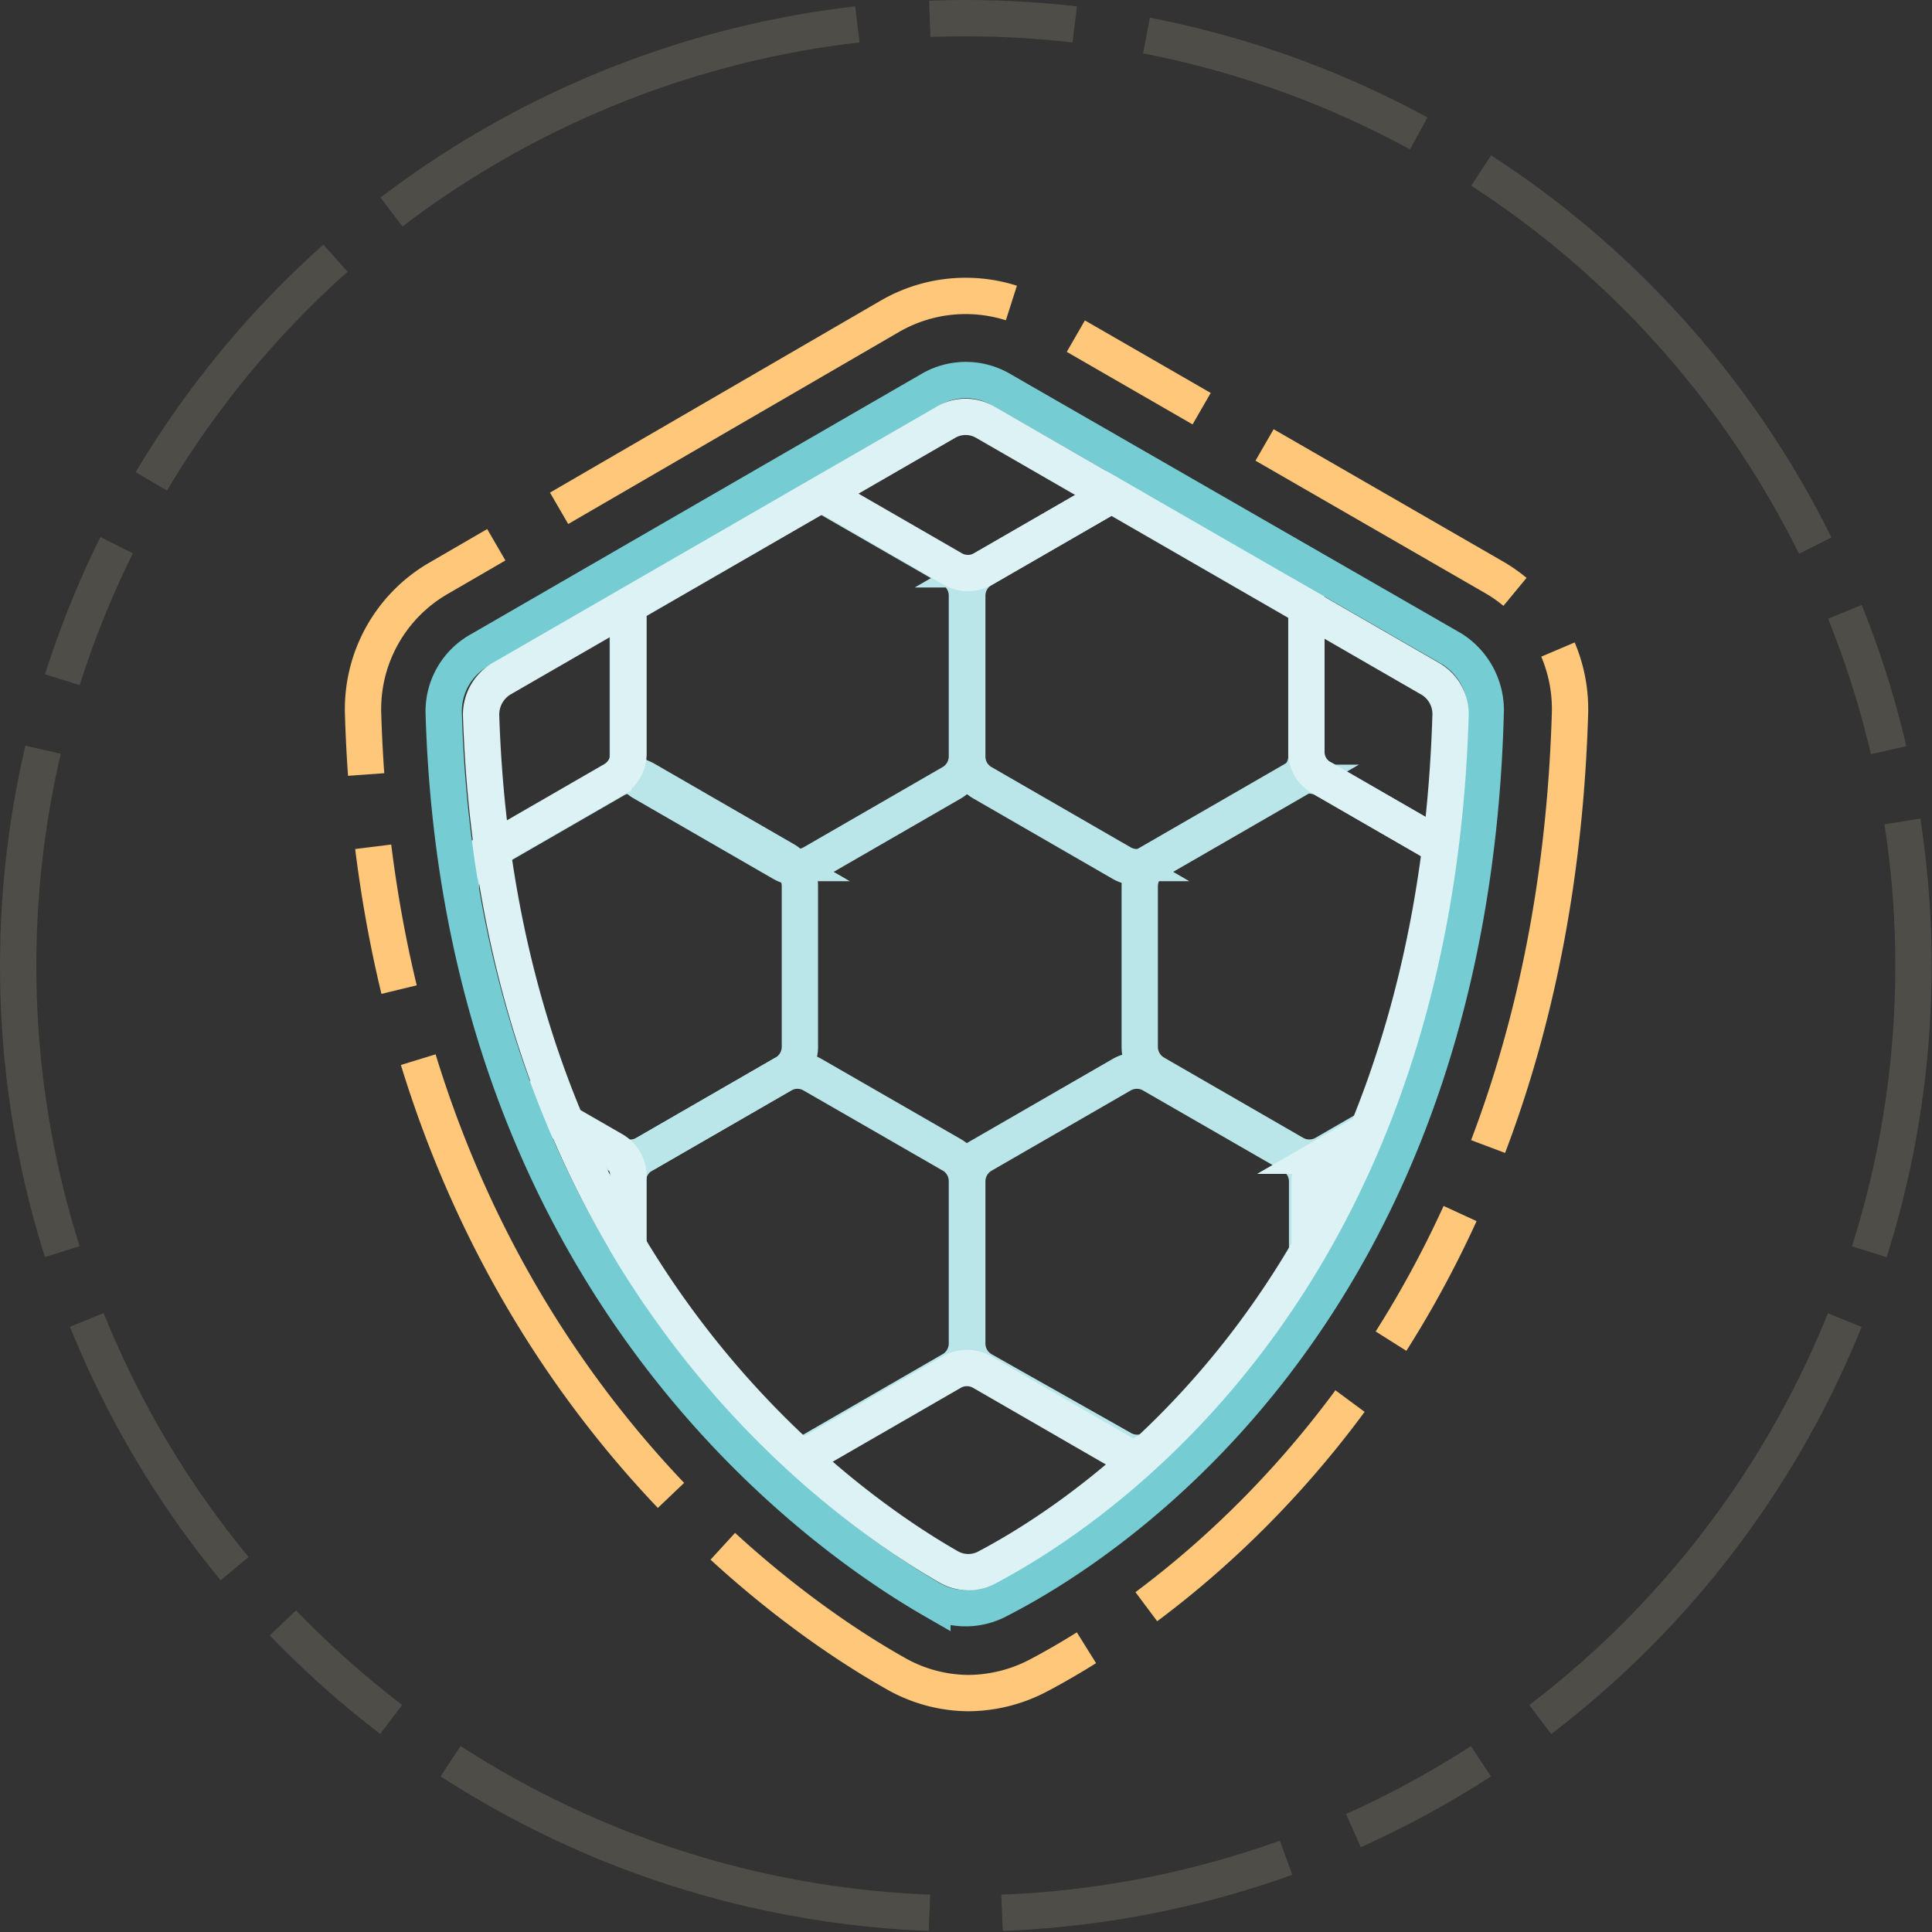
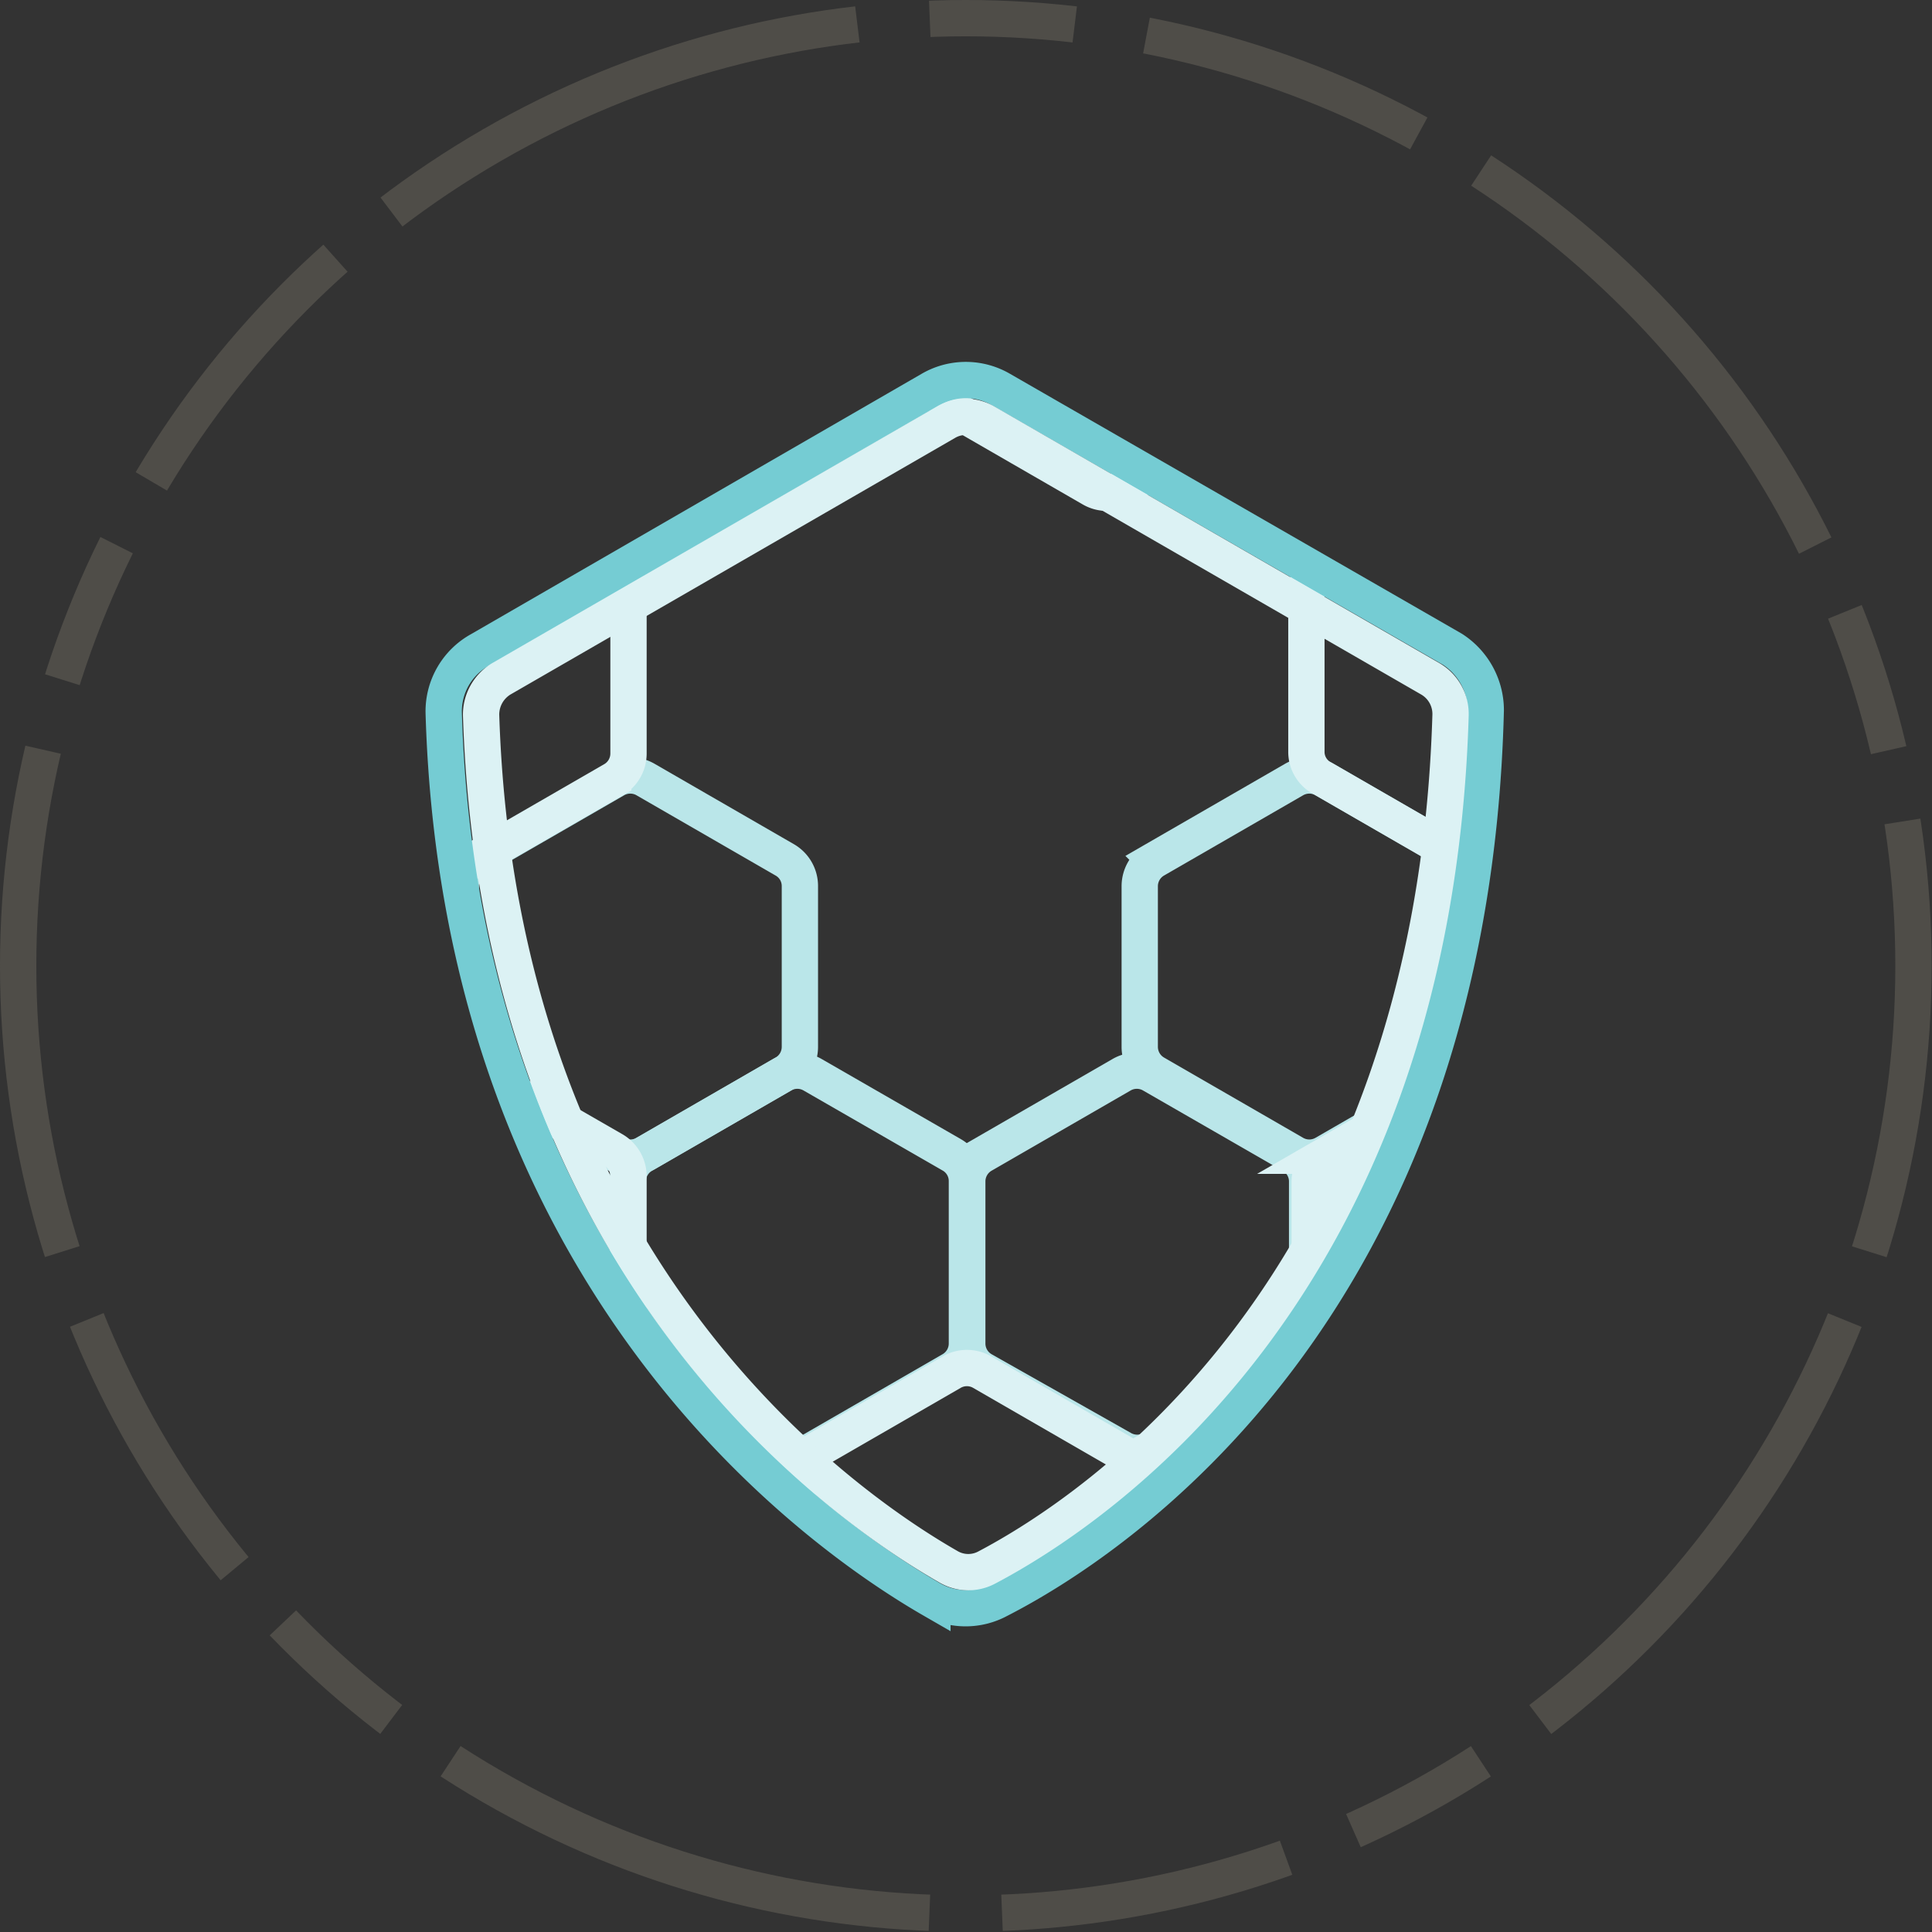
<svg xmlns="http://www.w3.org/2000/svg" viewBox="0 0 53.21 53.21">
  <rect x="0" y="0" width="53.21" height="53.21" fill="#333333" stroke="none" />
  <defs>
    <style>.cls-1,.cls-2,.cls-4,.cls-5,.cls-6{fill:none;stroke-miterlimit:10;}.cls-1{stroke:#75ccd3;}.cls-2{stroke:#a79c88;opacity:0.25;}.cls-2,.cls-6{stroke-dasharray:8 2 14 2 4 2;}.cls-3{clip-path:url(#clip-path);}.cls-4{stroke:#bae6e9;stroke-linecap:round;}.cls-5{stroke:#dcf2f4;}.cls-6{stroke:#fec77a;}</style>
    <clipPath id="clip-path">
      <path class="cls-1" d="M40,17.88,27.57,10.73a1.92,1.92,0,0,0-1.94,0L13.22,17.9a1.93,1.93,0,0,0-1,1.72c.46,15.76,10.39,22.67,13.46,24.44a1.92,1.92,0,0,0,1.83,0c3.11-1.59,13-8,13.41-24.5A2,2,0,0,0,40,17.88Z" />
    </clipPath>
  </defs>
  <g id="Layer_2" data-name="Layer 2">
    <g id="Layer_1-2" data-name="Layer 1">
      <circle class="cls-2" cx="26.6" cy="26.6" r="26.1" />
      <g class="cls-3">
        <path class="cls-4" d="M40.31,23.68l-3.83-2.21a.84.84,0,0,0-.84,0l-3.83,2.21a.84.84,0,0,0-.42.73v4.42a.84.84,0,0,0,.42.73l3.83,2.21a.84.84,0,0,0,.84,0l3.83-2.21a.84.84,0,0,0,.42-.73V24.4A.83.83,0,0,0,40.31,23.68Z" />
        <path class="cls-4" d="M21.61,23.68l-3.83-2.21a.84.84,0,0,0-.84,0l-3.83,2.21a.84.84,0,0,0-.42.73v4.42a.84.84,0,0,0,.42.73l3.83,2.21a.84.84,0,0,0,.84,0l3.83-2.21a.84.84,0,0,0,.42-.73V24.4A.83.83,0,0,0,21.61,23.68Z" />
        <path class="cls-4" d="M26.22,31.81,22.38,29.6a.84.84,0,0,0-.84,0l-3.83,2.21a.84.84,0,0,0-.42.73V37a.84.84,0,0,0,.42.73l3.83,2.21a.84.84,0,0,0,.84,0l3.83-2.21a.84.84,0,0,0,.42-.73V32.53A.83.83,0,0,0,26.22,31.81Z" />
        <path class="cls-4" d="M35.57,31.81,31.73,29.6a.84.84,0,0,0-.84,0l-3.83,2.21a.84.84,0,0,0-.42.73V37a.84.84,0,0,0,.42.73L30.9,39.9a.84.84,0,0,0,.84,0l3.83-2.21A.84.84,0,0,0,36,37V32.53A.83.83,0,0,0,35.57,31.81Z" />
-         <path class="cls-4" d="M26.22,15.68l-3.84-2.21a.84.84,0,0,0-.84,0l-3.83,2.21a.84.84,0,0,0-.42.73v4.43a.83.83,0,0,0,.42.72l3.83,2.21a.84.84,0,0,0,.84,0l3.83-2.21a.84.84,0,0,0,.42-.73V16.41A.84.84,0,0,0,26.22,15.68Z" />
-         <path class="cls-4" d="M35.57,15.68l-3.84-2.21a.84.84,0,0,0-.84,0l-3.83,2.21a.84.84,0,0,0-.42.73v4.43a.83.83,0,0,0,.42.72l3.83,2.21a.84.84,0,0,0,.84,0l3.83-2.21a.84.84,0,0,0,.42-.73V16.41A.84.84,0,0,0,35.57,15.68Z" />
-         <path class="cls-5" d="M30.91,7.58,27.08,5.37a.84.84,0,0,0-.84,0L22.41,7.58a.84.84,0,0,0-.42.73v4.42a.84.84,0,0,0,.42.73l3.83,2.21a.84.84,0,0,0,.84,0l3.83-2.21a.84.84,0,0,0,.42-.73V8.3A.83.83,0,0,0,30.91,7.58Z" />
+         <path class="cls-5" d="M30.91,7.58,27.08,5.37a.84.84,0,0,0-.84,0a.84.84,0,0,0-.42.73v4.42a.84.84,0,0,0,.42.73l3.83,2.21a.84.84,0,0,0,.84,0l3.83-2.21a.84.84,0,0,0,.42-.73V8.3A.83.83,0,0,0,30.91,7.58Z" />
        <path class="cls-5" d="M16.89,15.6l-3.84-2.21a.84.84,0,0,0-.84,0L8.38,15.6a.84.84,0,0,0-.42.73v4.43a.84.84,0,0,0,.43.72l3.83,2.21a.84.84,0,0,0,.84,0l3.83-2.21a.84.84,0,0,0,.42-.73V16.33A.84.84,0,0,0,16.89,15.6Z" />
        <path class="cls-5" d="M16.89,31.67l-3.84-2.21a.84.84,0,0,0-.84,0L8.38,31.68a.84.84,0,0,0-.42.73v4.42a.85.85,0,0,0,.43.73l3.83,2.21a.84.84,0,0,0,.84,0l3.83-2.22a.83.83,0,0,0,.42-.72V32.4A.84.84,0,0,0,16.89,31.67Z" />
        <path class="cls-5" d="M30.88,40l-3.83-2.21a.84.84,0,0,0-.84,0L22.38,40a.84.84,0,0,0-.42.73v4.43a.83.83,0,0,0,.42.72l3.83,2.21a.86.86,0,0,0,.85,0l3.83-2.21a.84.84,0,0,0,.42-.73V40.71A.84.84,0,0,0,30.88,40Z" />
        <path class="cls-5" d="M45,31.83l-3.84-2.21a.84.84,0,0,0-.84,0l-3.83,2.21a.84.84,0,0,0-.42.73V37a.84.84,0,0,0,.42.73l3.83,2.21a.84.84,0,0,0,.84,0L45,37.71a.84.84,0,0,0,.42-.73V32.56A.84.84,0,0,0,45,31.83Z" />
        <path class="cls-5" d="M44.91,15.55l-3.84-2.21a.84.84,0,0,0-.84,0L36.4,15.55a.84.84,0,0,0-.42.73V20.7a.82.82,0,0,0,.43.73l3.83,2.21a.84.84,0,0,0,.84,0l3.83-2.21a.84.84,0,0,0,.42-.73V16.28A.84.84,0,0,0,44.91,15.55Z" />
-         <path class="cls-5" d="M21.5,39.9l-3.83-2.21a.84.84,0,0,0-.84,0L13,39.91a.83.83,0,0,0-.42.72v4.43a.84.84,0,0,0,.42.73L16.83,48a.84.84,0,0,0,.84,0l3.83-2.22a.84.84,0,0,0,.42-.73V40.63A.84.84,0,0,0,21.5,39.9Z" />
        <path class="cls-5" d="M40.34,39.83l-3.83-2.21a.84.84,0,0,0-.84,0l-3.83,2.21a.84.84,0,0,0-.42.73V45a.84.84,0,0,0,.42.73l3.83,2.21a.84.84,0,0,0,.84,0l3.83-2.21a.84.84,0,0,0,.42-.73V40.55A.83.83,0,0,0,40.34,39.83Z" />
      </g>
      <path class="cls-1" d="M40,17.88,27.57,10.73a1.92,1.92,0,0,0-1.94,0L13.22,17.9a1.93,1.93,0,0,0-1,1.72c.46,15.76,10.39,22.67,13.46,24.44a1.92,1.92,0,0,0,1.83,0c3.11-1.59,13-8,13.41-24.5A2,2,0,0,0,40,17.88Z" />
-       <path class="cls-6" d="M26.65,46.63a4.09,4.09,0,0,1-2-.55C21.31,44.2,10.51,36.73,10,19.66a4.16,4.16,0,0,1,2.09-3.74L24.51,8.71a4.16,4.16,0,0,1,4.17,0L41.15,15.9a4.19,4.19,0,0,1,2.09,3.74c-.53,17.71-11.33,24.76-14.63,26.5A4.19,4.19,0,0,1,26.65,46.63Z" />
      <path class="cls-5" d="M26.12,43.15c-3-1.72-12.38-8.28-12.87-23.45a1.15,1.15,0,0,1,.55-1l12.25-7.07a1.07,1.07,0,0,1,1.09,0L39.4,18.7a1.12,1.12,0,0,1,.55,1c-.47,15.73-9.77,21.89-12.77,23.47A1.08,1.08,0,0,1,26.12,43.15Z" />
    </g>
  </g>
</svg>